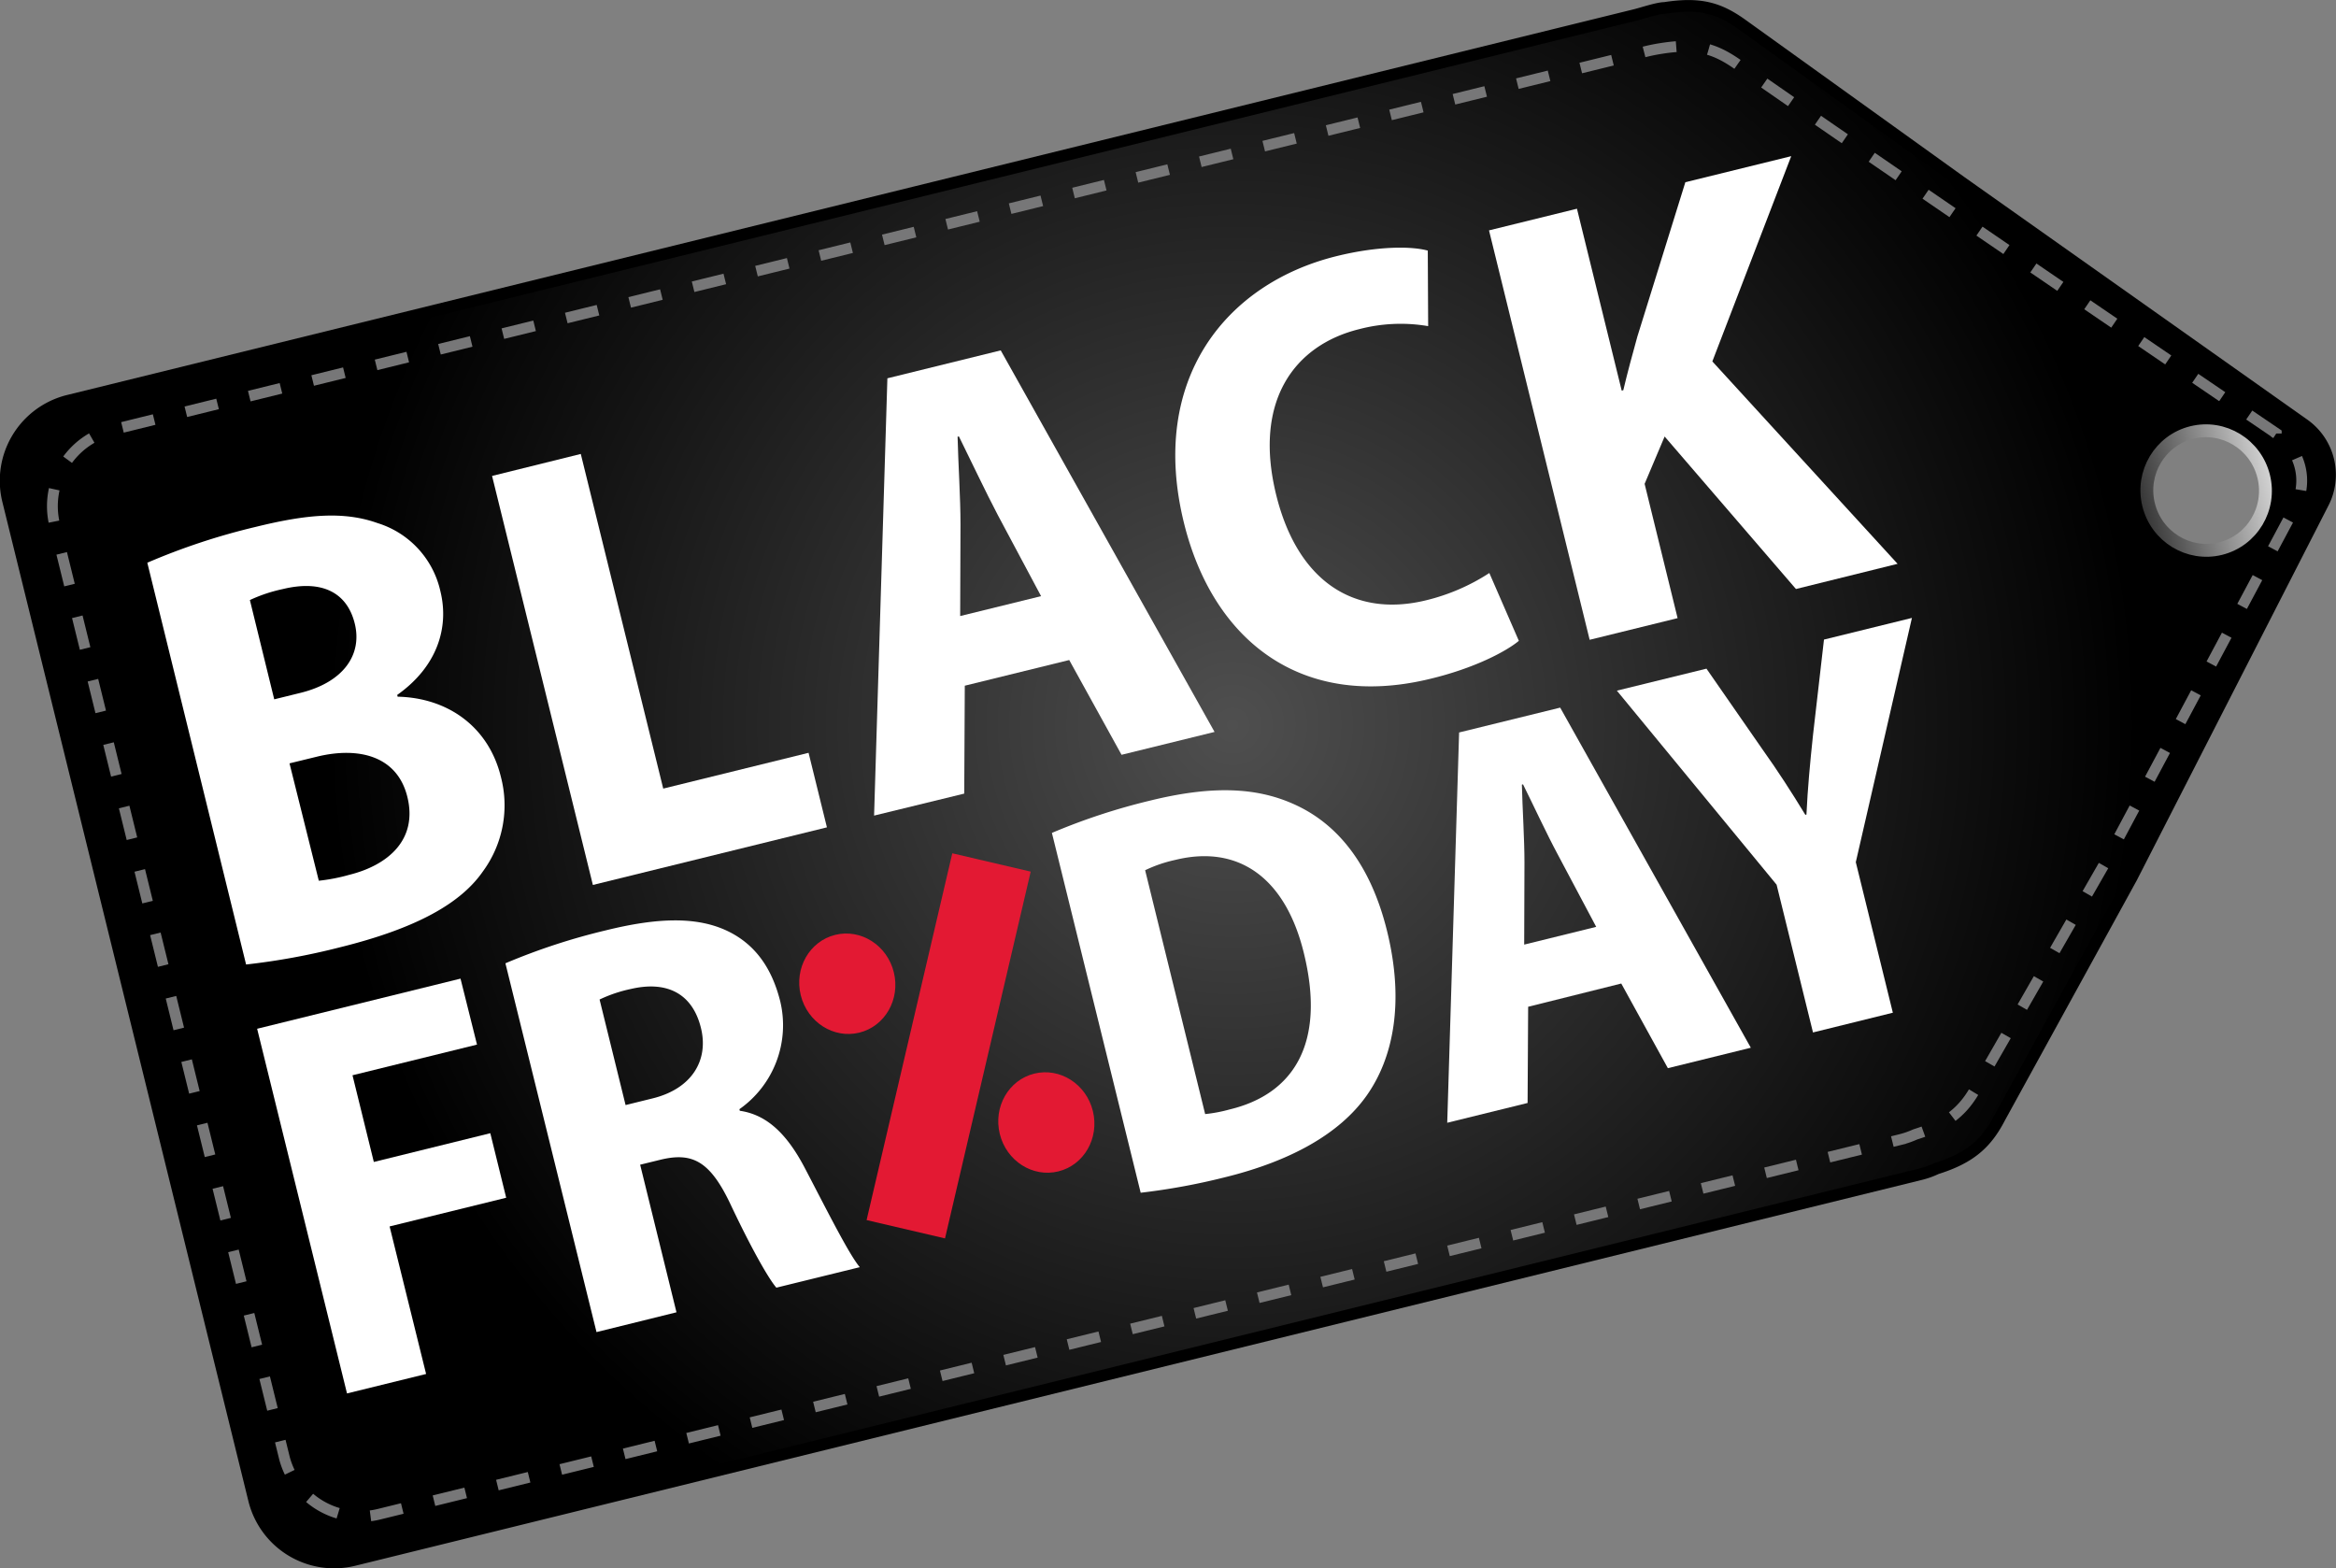
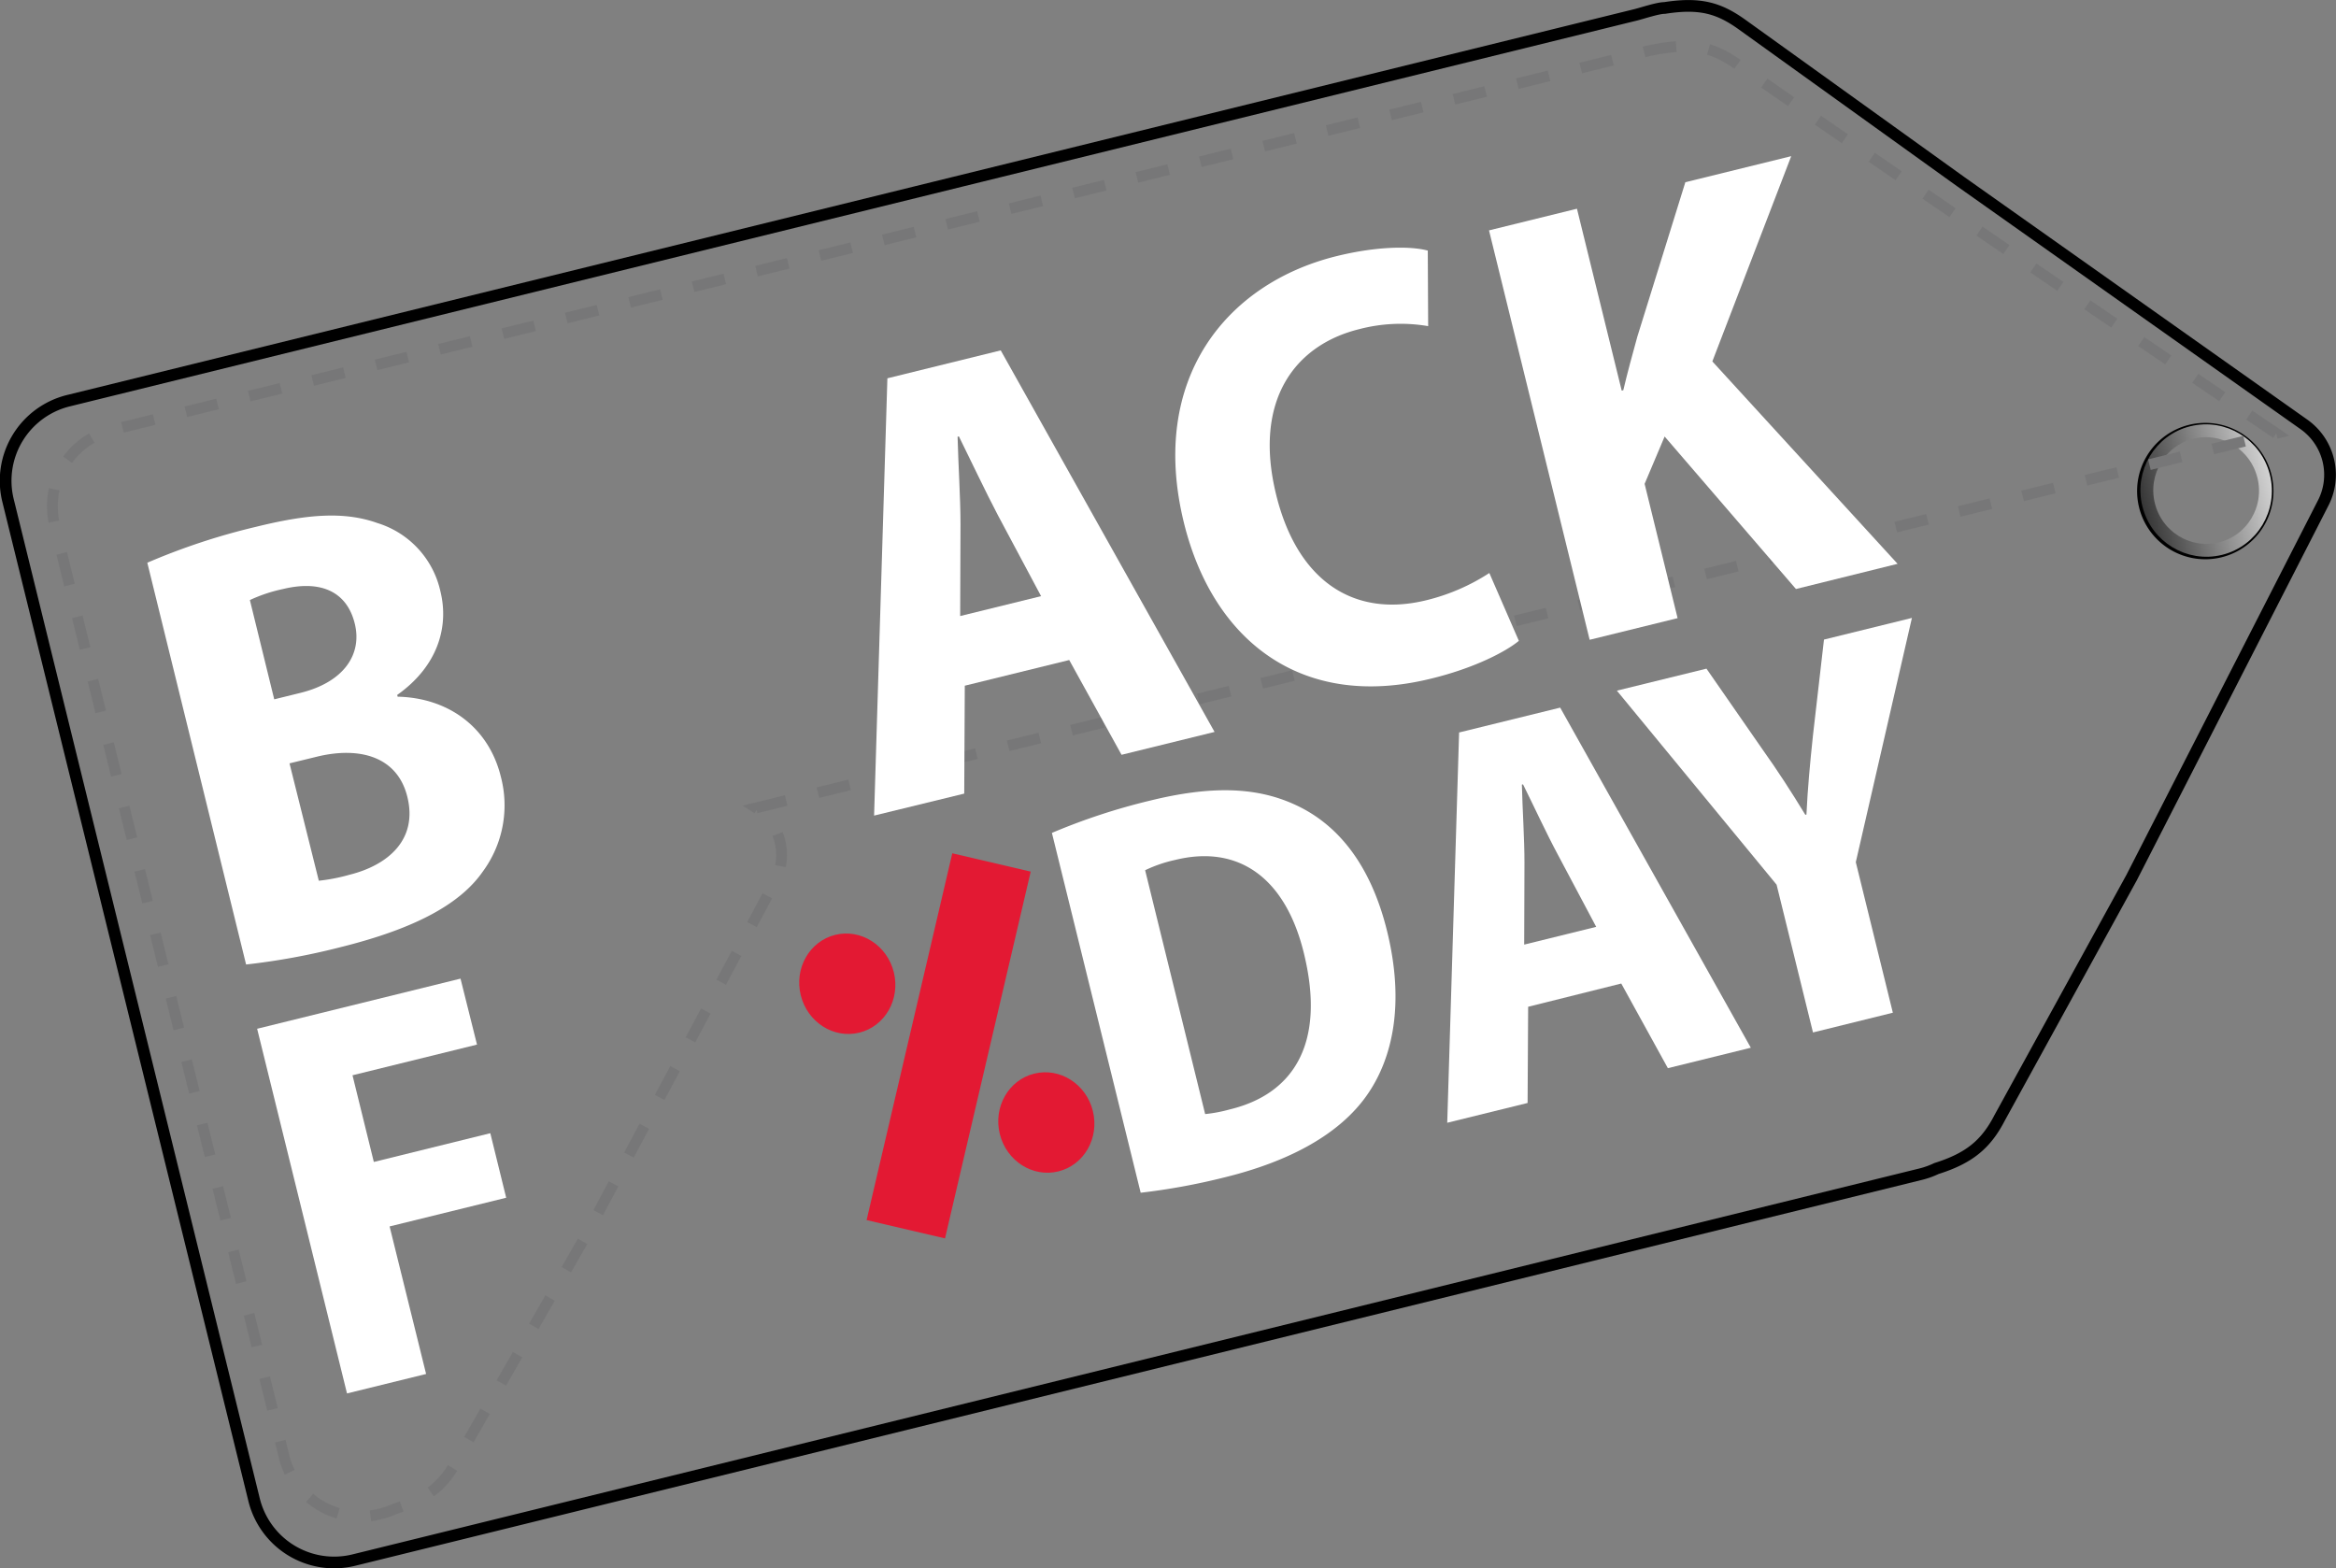
<svg xmlns="http://www.w3.org/2000/svg" id="Ebene_1" data-name="Ebene 1" viewBox="0 0 424.98 285.3">
  <rect x="0" y="0" width="424.98" height="285.3" fill="#808080" stroke="none" />
  <defs>
    <style>.cls-1{fill:url(#Unbenannter_Verlauf_4);}.cls-2,.cls-3,.cls-4{fill:none;stroke-miterlimit:10;}.cls-2{stroke-width:2.13px;stroke:url(#Unbenannter_Verlauf_15);}.cls-3{stroke-width:2.34px;stroke:url(#Unbenannter_Verlauf_23);}.cls-4{stroke:#777778;stroke-width:1.97px;stroke-dasharray:5.94 5.94;}.cls-5{fill:#fff;}.cls-6{fill:#e31933;}</style>
    <radialGradient id="Unbenannter_Verlauf_4" cx="307.06" cy="394.76" r="164.77" gradientTransform="matrix(0.97, -0.24, 0.24, 0.97, -82.87, 100.51)" gradientUnits="userSpaceOnUse">
      <stop offset="0" stop-color="#4f4f4f" />
      <stop offset="1" />
    </radialGradient>
    <radialGradient id="Unbenannter_Verlauf_15" cx="307.06" cy="394.76" r="165.79" gradientTransform="matrix(0.97, -0.24, 0.24, 0.97, -82.87, 100.51)" gradientUnits="userSpaceOnUse">
      <stop offset="0" stop-color="#505050" />
      <stop offset="0" stop-color="#6d6d6b" />
      <stop offset="0.18" />
    </radialGradient>
    <linearGradient id="Unbenannter_Verlauf_23" x1="477.85" y1="395.03" x2="501.75" y2="395.03" gradientTransform="translate(-2.95 -27.98)" gradientUnits="userSpaceOnUse">
      <stop offset="0" stop-color="#373737" />
      <stop offset="1" stop-color="#d2d2d2" />
    </linearGradient>
  </defs>
-   <path class="cls-1" d="M504.55,355l-62.4-44.13L402.38,282.3c-4.19-3-7.64-4-14.05-3-1.24,0-4,.93-5.23,1.24L97.94,350.74a15,15,0,0,0-11,18.15l44.76,181.77a15,15,0,0,0,18.14,11L435,491.43a14.8,14.8,0,0,0,2.76-1c5.91-1.86,9-4.36,11.51-9.23l24-43.69,34.78-68A11.23,11.23,0,0,0,504.55,355Zm-15.14,23.19a11.34,11.34,0,1,1,8.28-13.72A11.35,11.35,0,0,1,489.41,378.19Z" transform="translate(-85.48 -277.85)" />
  <path class="cls-2" d="M504.55,355l-62.4-44.13L402.38,282.3c-4.19-3-7.64-4-14.05-3-1.24,0-4,.93-5.23,1.24L97.94,350.74a15,15,0,0,0-11,18.15l44.76,181.77a15,15,0,0,0,18.14,11L435,491.43a14.8,14.8,0,0,0,2.76-1c5.91-1.86,9-4.36,11.51-9.23l24-43.69,34.78-68A11.23,11.23,0,0,0,504.55,355Zm-15.14,23.19a11.34,11.34,0,1,1,8.28-13.72A11.35,11.35,0,0,1,489.41,378.19Z" transform="translate(-85.48 -277.85)" />
  <ellipse class="cls-3" cx="486.85" cy="367.05" rx="10.78" ry="10.88" transform="translate(-159.12 -150.79) rotate(-13.83)" />
-   <path class="cls-4" d="M499.59,356.69c-23.56-16-75.45-51.33-98.29-67.32-4-2.74-7.36-3.7-13.57-2.71a31.54,31.54,0,0,0-5.07,1.2L106.12,356a14.29,14.29,0,0,0-10.75,17.1l41.86,170a14.29,14.29,0,0,0,17.46,10.15l276.55-68.1a15.59,15.59,0,0,0,2.67-.93c5.74-1.8,8.77-4.16,11.22-8.75l23.6-41.14,34.2-64.06a10.24,10.24,0,0,0-3.34-13.55Z" transform="translate(-85.48 -277.85)" />
+   <path class="cls-4" d="M499.59,356.69c-23.56-16-75.45-51.33-98.29-67.32-4-2.74-7.36-3.7-13.57-2.71a31.54,31.54,0,0,0-5.07,1.2L106.12,356a14.29,14.29,0,0,0-10.75,17.1l41.86,170a14.29,14.29,0,0,0,17.46,10.15a15.59,15.59,0,0,0,2.67-.93c5.74-1.8,8.77-4.16,11.22-8.75l23.6-41.14,34.2-64.06a10.24,10.24,0,0,0-3.34-13.55Z" transform="translate(-85.48 -277.85)" />
  <path class="cls-5" d="M112.28,380.22A119.24,119.24,0,0,1,132,373.7c9.25-2.28,16-2.89,22.17-.69a16.8,16.8,0,0,1,11.43,12.4c1.62,6.57-.56,13.71-7.86,18.86l.08.32c9.1.2,16.54,5.44,18.78,14.57a20.33,20.33,0,0,1-3.25,17.19c-4,5.79-12,10.37-26.1,13.85a123.92,123.92,0,0,1-17,3.11Zm23.09,24.85,4.75-1.17c7.82-1.92,11.3-6.93,9.9-12.61s-6-8-13.08-6.28a27.63,27.63,0,0,0-6,2Zm8.11,33A33.26,33.26,0,0,0,149,437c7.12-1.76,12.5-6.43,10.59-14.18-1.84-7.46-8.84-9.17-16.44-7.32l-5,1.22Z" transform="translate(-85.48 -277.85)" />
-   <path class="cls-5" d="M175,364.43l16.14-4,15,60.88,26.44-6.51,3.34,13.56-42.58,10.48Z" transform="translate(-85.48 -277.85)" />
  <path class="cls-5" d="M261,402.59l-.1,19.63-16.4,4,2.42-79.55,20.62-5.08L306.44,411l-16.92,4.16L280,397.92Zm13.88-16.29L267,371.53c-2.2-4.17-4.94-10-7.07-14.29l-.24.06c.11,4.8.54,11.34.53,15.92l-.06,16.7Z" transform="translate(-85.48 -277.85)" />
  <path class="cls-5" d="M361.8,394.43c-2.41,2-8.21,5-16,6.88-23.75,5.85-39.71-7.15-44.93-28.34-6.45-26.19,7.73-43.59,27.79-48.53,7.66-1.89,13.74-1.79,16.57-1l.07,13.74a29.71,29.71,0,0,0-12.51.54c-11.77,2.89-19.35,13-15.14,30.15,3.89,15.77,14.21,22.4,27.33,19.17a37.06,37.06,0,0,0,11.45-4.95Z" transform="translate(-85.48 -277.85)" />
  <path class="cls-5" d="M356.37,319.76l16-3.94,8.14,33.09.29-.07c.78-3.3,1.67-6.54,2.55-9.73L392.09,311l19.26-4.74L397,343.6l33.7,36.82L412.21,385l-23.89-27.74-3.64,8.61,6,24.43-16,3.94Z" transform="translate(-85.48 -277.85)" />
  <path class="cls-5" d="M132.26,465l37-9.12,3,12-22.65,5.58,3.88,15.77L174.68,484l2.89,11.74-21.21,5.22L163,527.8l-14.39,3.54Z" transform="translate(-85.48 -277.85)" />
-   <path class="cls-5" d="M177.43,453.09a115.15,115.15,0,0,1,18.29-6c9.24-2.28,16.49-2.58,22.16.15,4.92,2.38,8,6.62,9.54,12.75A18.67,18.67,0,0,1,220,479.63l.07.29c5.16.74,8.81,4.55,12,10.74,3.76,7.19,7.89,15.44,9.83,17.71l-15.18,3.73c-1.46-1.7-4.56-7.18-8.23-14.93-3.77-8.08-7-9.73-12.75-8.37l-3.8.93,6.61,26.85L194,520.18Zm21.86,25.79,4.94-1.22c7.07-1.74,10.23-6.89,8.77-12.81-1.5-6.1-6-8.66-12.75-7.09a25.35,25.35,0,0,0-5.69,1.92Z" transform="translate(-85.48 -277.85)" />
  <path class="cls-5" d="M276.85,429.37a113.68,113.68,0,0,1,17.84-5.87c11.37-2.8,19.46-2.43,26.33.71,7.83,3.55,13.82,10.92,16.8,23,3.2,13,1.15,23.1-3.75,30S320.28,489.07,308.39,492A118.42,118.42,0,0,1,293,494.83Zm27.88,51.15a26.46,26.46,0,0,0,4.44-.84c11.46-2.74,17.61-11.8,13.51-28.47-3.38-13.81-12-19.74-23.42-16.92a24.77,24.77,0,0,0-5.45,1.87Z" transform="translate(-85.48 -277.85)" />
  <path class="cls-5" d="M363.49,461l-.1,17.5-14.62,3.6,2.16-71,18.39-4.52L404,468.45l-15.09,3.72-8.48-15.4Zm12.38-14.54-7-13.18c-2-3.71-4.41-8.93-6.31-12.74l-.21.05c.1,4.28.48,10.12.47,14.2l-.05,14.9Z" transform="translate(-85.48 -277.85)" />
  <path class="cls-5" d="M415.31,465.67l-6.62-26.88-29.06-35.3,16.3-4L406,414c3,4.21,5.35,7.87,7.92,12.08l.2-.05c.22-4.68.64-9.25,1.19-14.43l2-17.4,16-3.94-10.21,44.43,6.74,27.39Z" transform="translate(-85.48 -277.85)" />
  <rect class="cls-6" x="250.75" y="433.84" width="14.65" height="68.52" transform="translate(27.77 -324.28) rotate(13.15)" />
  <ellipse class="cls-6" cx="239.65" cy="456.79" rx="8.72" ry="9.16" transform="translate(-187.75 -207.3) rotate(-13.83)" />
  <ellipse class="cls-6" cx="275.86" cy="482.02" rx="8.72" ry="9.16" transform="translate(-192.73 -197.9) rotate(-13.83)" />
</svg>